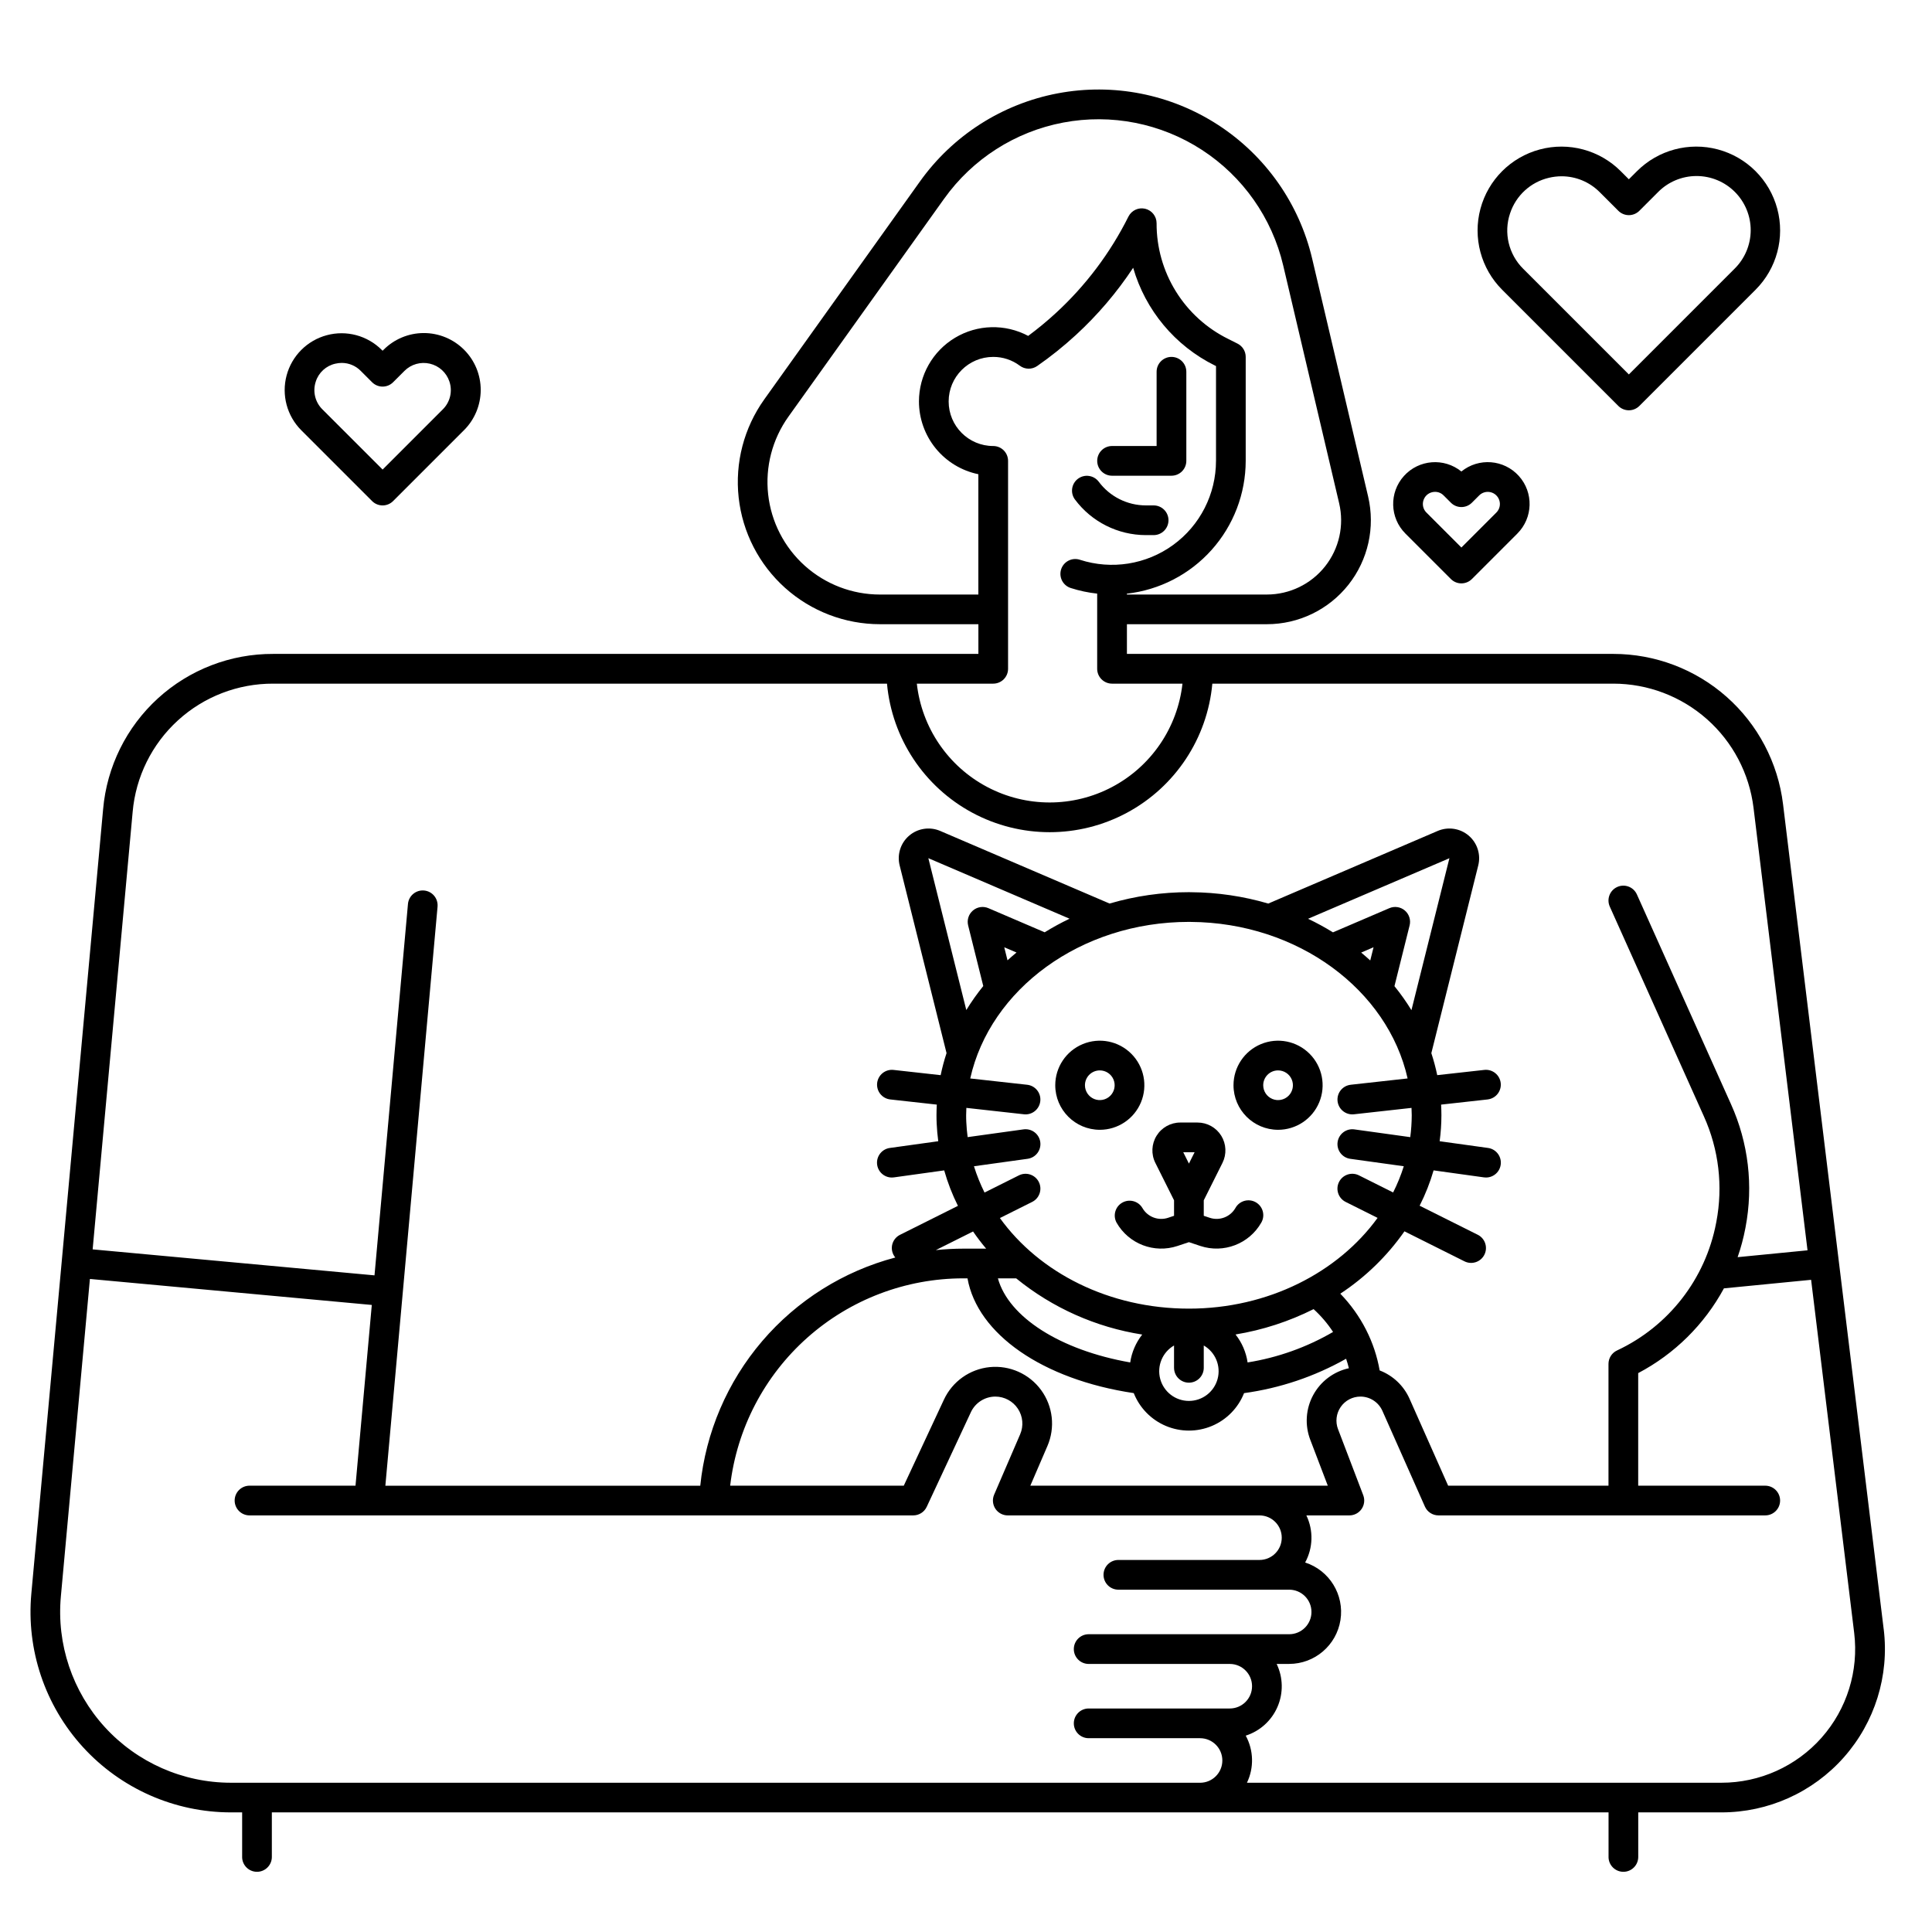
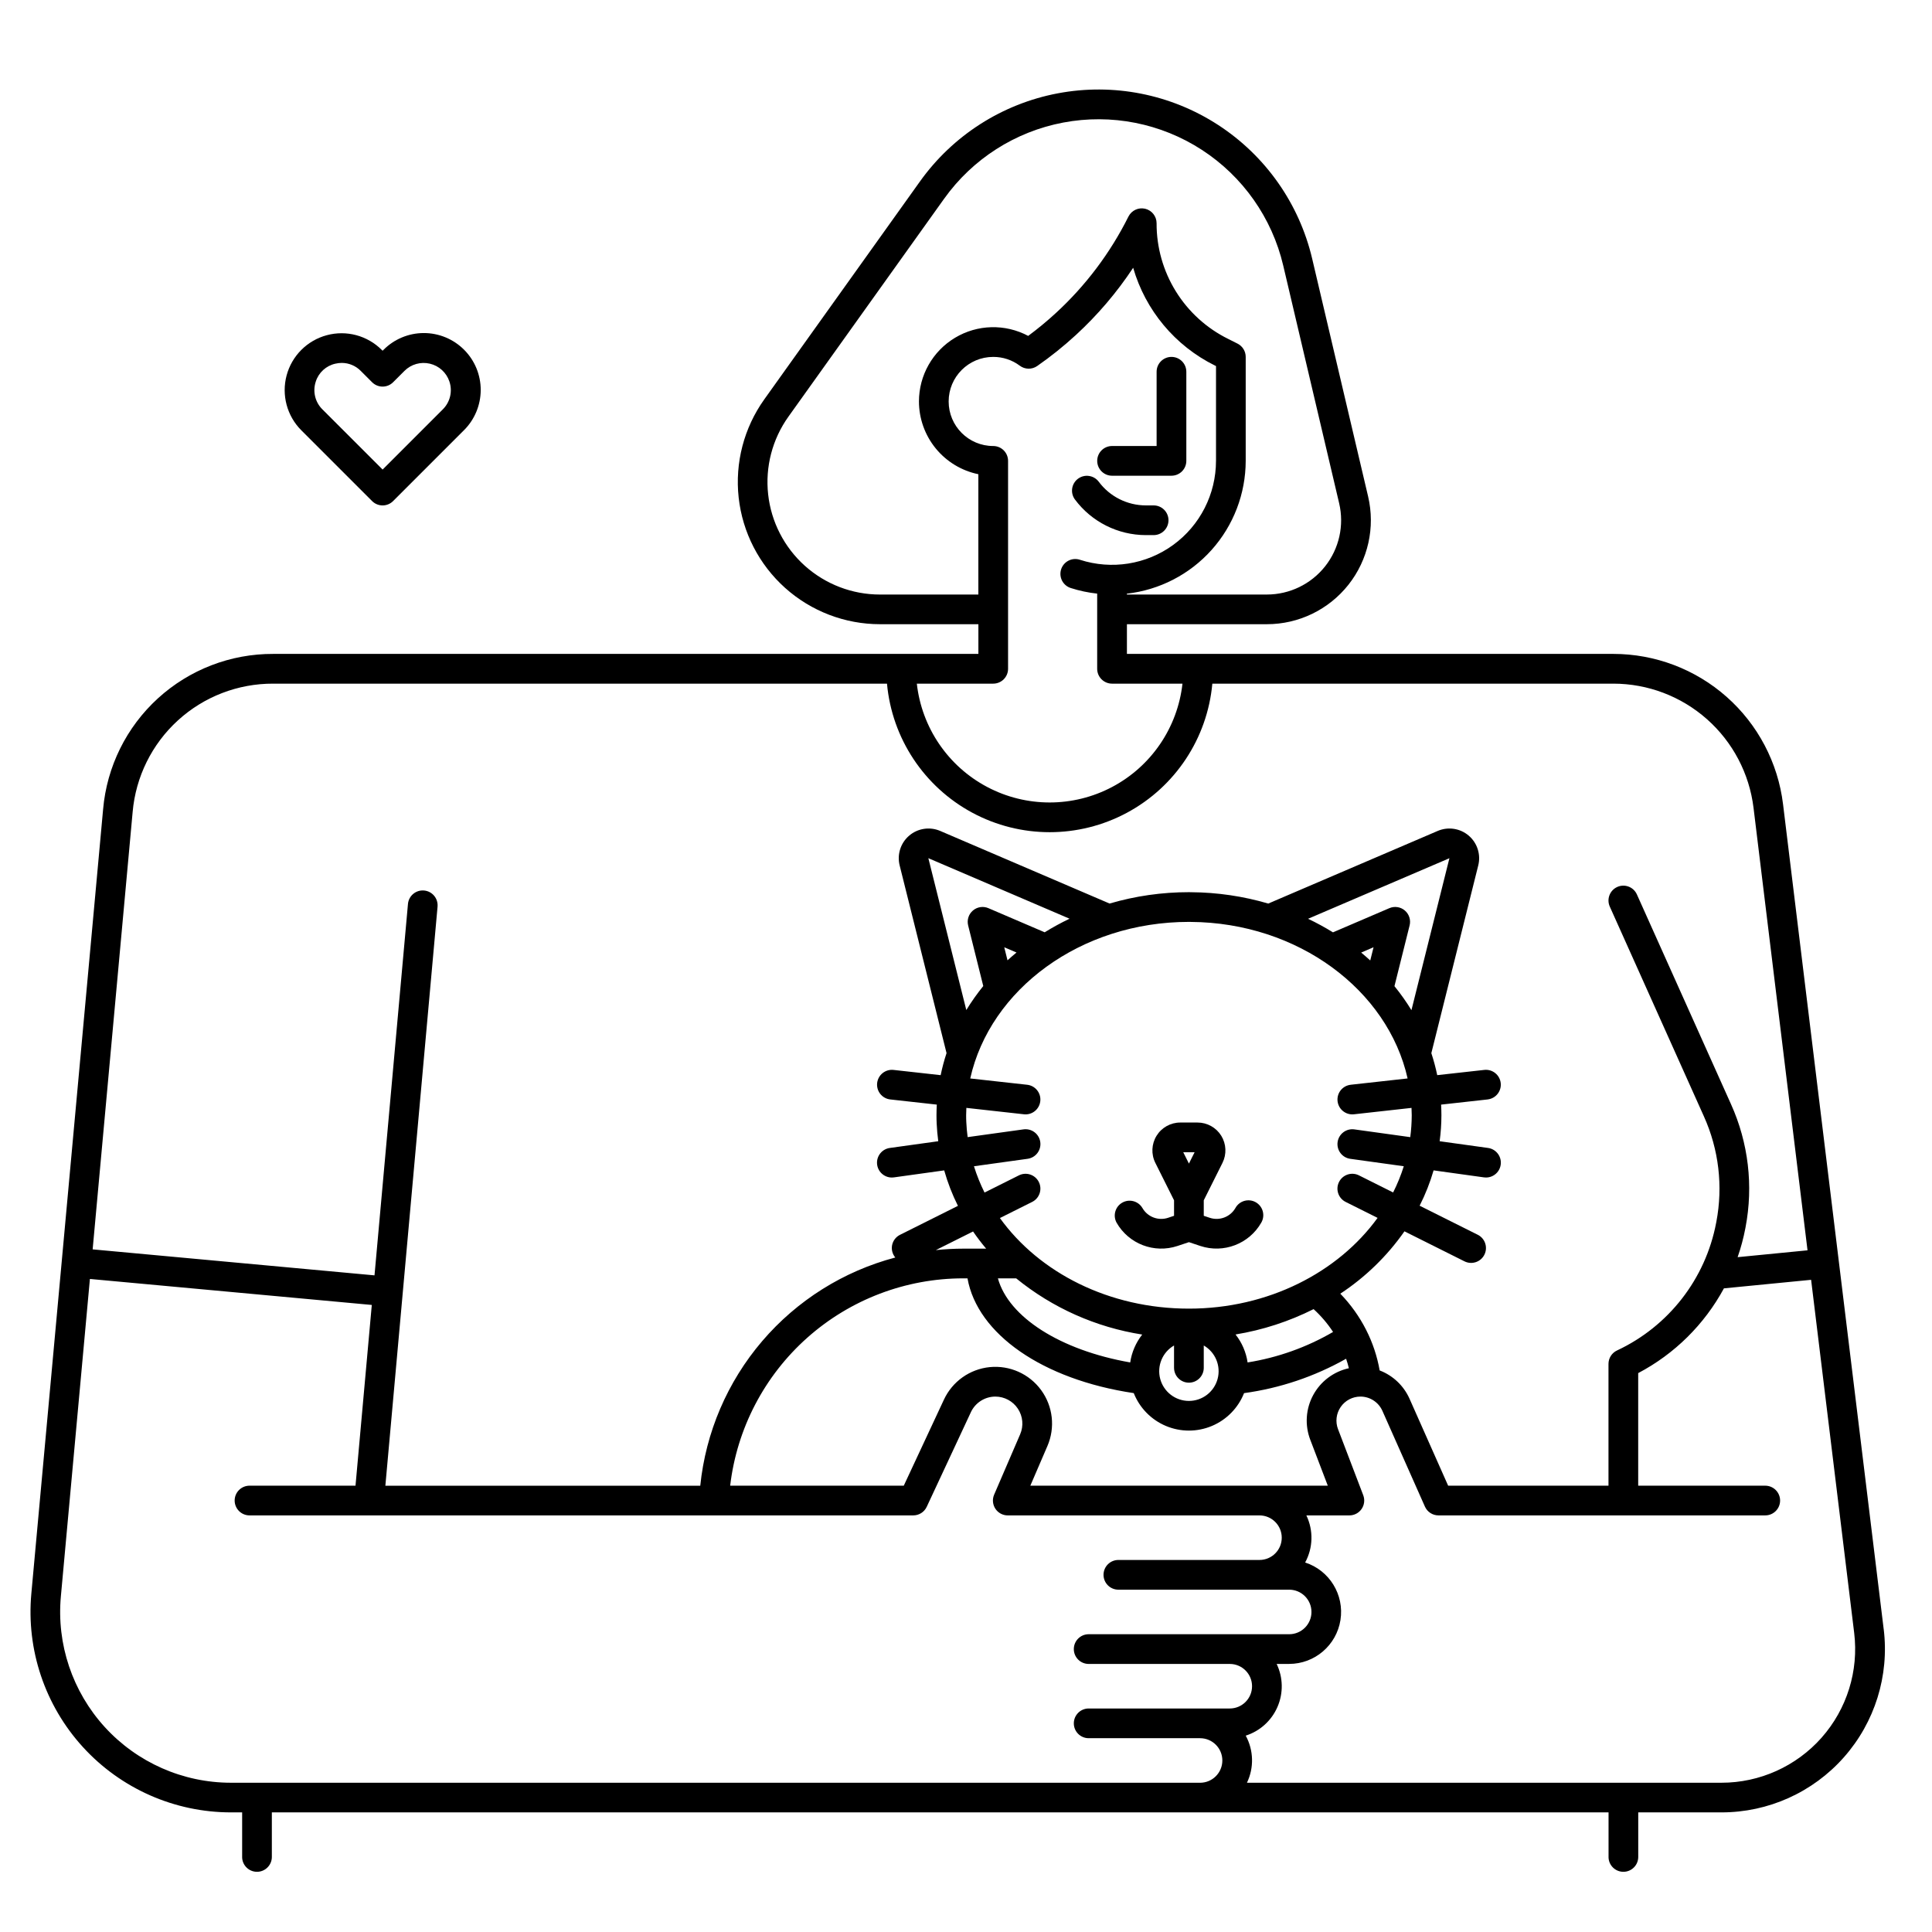
<svg xmlns="http://www.w3.org/2000/svg" fill="#000000" width="800px" height="800px" version="1.1" viewBox="144 144 512 512">
  <g>
    <path d="m453.55 466.73c-2.598 0.859-5.438-0.227-6.801-2.598-1.098-1.852-3.477-2.481-5.344-1.414-1.867 1.066-2.531 3.438-1.492 5.32 3.223 5.629 9.969 8.203 16.125 6.16l3.039-1.012 3.035 1.012c6.156 2.035 12.895-0.539 16.125-6.16 0.535-0.906 0.684-1.992 0.414-3.012-0.27-1.02-0.938-1.887-1.852-2.41-0.914-0.523-2-0.656-3.016-0.371-1.016 0.285-1.875 0.965-2.383 1.887-1.363 2.371-4.203 3.457-6.801 2.598l-1.59-0.531v-4.106l4.957-9.914v-0.004c1.145-2.289 1.023-5.008-0.32-7.188-1.348-2.18-3.727-3.504-6.289-3.504h-4.566c-2.562-0.004-4.945 1.324-6.289 3.504-1.348 2.18-1.473 4.898-0.324 7.191l4.957 9.914v4.106zm7.031-17.375-1.504 3.008-1.504-3.008z" />
-     <path d="m435.46 443.41c4.773 0 9.082-2.875 10.91-7.289 1.824-4.41 0.816-9.492-2.562-12.867-3.375-3.379-8.453-4.387-12.867-2.559-4.414 1.824-7.289 6.133-7.289 10.906 0.008 6.519 5.289 11.801 11.809 11.809zm0-15.742c1.59 0 3.027 0.957 3.637 2.43 0.609 1.469 0.27 3.164-0.855 4.289s-2.816 1.461-4.289 0.852c-1.469-0.609-2.43-2.043-2.43-3.637 0-2.172 1.762-3.934 3.938-3.934z" />
-     <path d="m482.7 443.41c4.777 0 9.082-2.875 10.91-7.289 1.828-4.41 0.816-9.492-2.559-12.867-3.379-3.379-8.457-4.387-12.871-2.559-4.41 1.824-7.289 6.133-7.289 10.906 0.008 6.519 5.293 11.801 11.809 11.809zm0-15.742c1.594 0 3.027 0.957 3.637 2.43 0.609 1.469 0.273 3.164-0.852 4.289s-2.82 1.461-4.289 0.852c-1.473-0.609-2.43-2.043-2.43-3.637 0-2.172 1.762-3.934 3.934-3.934z" />
    <path d="m447.64 285.81h2.086c2.172 0 3.934-1.762 3.934-3.938 0-2.172-1.762-3.934-3.934-3.934h-2.086c-4.91-0.012-9.531-2.336-12.465-6.281-1.301-1.723-3.75-2.078-5.488-0.793-1.734 1.285-2.109 3.734-0.836 5.481 4.418 5.941 11.383 9.449 18.789 9.465z" />
    <path d="m438.71 270.07h15.742c1.043 0 2.047-0.418 2.785-1.156 0.734-0.734 1.152-1.738 1.152-2.781v-23.617c0-2.172-1.762-3.934-3.938-3.934-2.172 0-3.938 1.762-3.938 3.934v19.68h-11.809 0.004c-2.176 0-3.938 1.762-3.938 3.938 0 2.172 1.762 3.938 3.938 3.938z" />
-     <path d="m572.88 251.58c0.738 0.738 1.738 1.152 2.785 1.152 1.043 0 2.043-0.414 2.781-1.152l30.801-30.801c5.613-5.613 7.801-13.793 5.746-21.461-2.055-7.668-8.043-13.656-15.711-15.711-7.668-2.055-15.852 0.141-21.465 5.754l-2.156 2.152-2.156-2.152h0.004c-5.613-5.613-13.793-7.805-21.461-5.75-7.668 2.055-13.66 8.043-15.715 15.711s0.137 15.848 5.75 21.461zm-28.695-51.039c1.559-4.731 5.469-8.305 10.316-9.43 1.094-0.258 2.211-0.391 3.336-0.395 3.793 0.004 7.43 1.516 10.105 4.211l4.938 4.938c0.738 0.738 1.738 1.152 2.785 1.152 1.043 0 2.043-0.414 2.781-1.152l4.938-4.938c2.684-2.727 6.344-4.266 10.168-4.277 3.824-0.016 7.496 1.496 10.199 4.203 2.703 2.703 4.219 6.375 4.203 10.199-0.016 3.82-1.555 7.481-4.277 10.164l-28.012 28.016-28.016-28.016c-3.856-3.832-5.203-9.523-3.465-14.676z" />
-     <path d="m528.5 297.45c0.738 0.738 1.738 1.152 2.781 1.152 1.043 0 2.047-0.414 2.785-1.152l12.047-12.047h-0.004c4.176-4.172 4.352-10.883 0.398-15.266-3.953-4.387-10.645-4.902-15.227-1.184-4.582-3.715-11.27-3.195-15.223 1.188-3.949 4.383-3.777 11.09 0.395 15.262zm-7.254-20.902h-0.004c0.348-1.062 1.223-1.863 2.312-2.113 0.25-0.059 0.508-0.086 0.766-0.086 0.844-0.004 1.656 0.336 2.246 0.941l1.934 1.93v0.004c1.535 1.535 4.027 1.535 5.566 0l1.93-1.93v-0.004c0.789-0.785 1.93-1.109 3.012-0.855 1.086 0.258 1.961 1.055 2.312 2.113 0.391 1.156 0.09 2.43-0.777 3.289l-9.262 9.262-9.262-9.262c-0.867-0.859-1.168-2.133-0.777-3.289z" />
    <path d="m242.61 276.79c0.738 0.738 1.738 1.152 2.785 1.152 1.043 0 2.043-0.414 2.781-1.152l18.75-18.75h0.004c2.848-2.824 4.453-6.664 4.465-10.672 0.012-4.012-1.578-7.859-4.414-10.691-2.836-2.836-6.684-4.426-10.691-4.414-4.012 0.008-7.852 1.617-10.672 4.465l-0.223 0.223-0.223-0.223h-0.004c-3.805-3.809-9.355-5.293-14.555-3.898-5.199 1.391-9.262 5.453-10.656 10.652-1.391 5.203 0.094 10.75 3.902 14.559zm-14.922-31.684v-0.004c0.766-2.379 2.734-4.176 5.176-4.723 0.559-0.133 1.137-0.199 1.711-0.203 1.895 0.004 3.703 0.766 5.027 2.117l3.008 3.008c0.738 0.738 1.738 1.152 2.781 1.152 1.047 0 2.047-0.414 2.785-1.152l3.008-3.008c1.762-1.766 4.312-2.488 6.742-1.914 2.426 0.57 4.383 2.359 5.172 4.727 0.871 2.586 0.199 5.441-1.738 7.367l-15.965 15.965-15.969-15.965c-1.938-1.926-2.609-4.781-1.738-7.367z" />
    <path d="m643.2 575.77-26.676-218.66c-1.344-10.98-6.656-21.094-14.941-28.43-8.281-7.332-18.965-11.383-30.027-11.387h-128.91v-7.871h37.098-0.004c8.422 0 16.375-3.848 21.602-10.445 5.227-6.602 7.148-15.227 5.219-23.422l-14.82-62.996c-3.43-14.582-12.359-27.281-24.922-35.445-12.562-8.164-27.793-11.164-42.512-8.375-14.723 2.789-27.797 11.152-36.504 23.344l-41.258 57.75v0.004c-5.391 7.547-7.809 16.82-6.789 26.043 1.02 9.219 5.406 17.738 12.316 23.93 6.91 6.188 15.859 9.609 25.137 9.613h26.074v7.871h-186.85c-11.312-0.051-22.23 4.156-30.586 11.781-8.355 7.625-13.539 18.117-14.523 29.387l-19.02 207.86c-1.363 14.875 3.598 29.633 13.664 40.664 10.066 11.031 24.312 17.316 39.25 17.316h2.953v11.809h-0.004c0 2.176 1.762 3.938 3.938 3.938 2.172 0 3.938-1.762 3.938-3.938v-11.809h354.24v11.809h-0.004c0 2.176 1.762 3.938 3.938 3.938 2.172 0 3.934-1.762 3.934-3.938v-11.809h22.074c12.395 0.004 24.199-5.309 32.414-14.59 8.219-9.281 12.066-21.637 10.566-33.945zm-266-274.21c-7.34 0-14.418-2.707-19.887-7.602-5.469-4.898-8.938-11.637-9.746-18.934-0.805-7.293 1.105-14.629 5.371-20.602l41.262-57.754c7.527-10.547 18.832-17.777 31.562-20.188 12.727-2.41 25.895 0.184 36.758 7.242 10.863 7.059 18.582 18.039 21.547 30.648l14.82 62.996c1.379 5.852 0.008 12.016-3.727 16.73-3.731 4.711-9.414 7.461-15.43 7.461h-37.098v-0.223l0.004-0.004c8.652-0.977 16.645-5.106 22.453-11.598s9.023-14.891 9.035-23.602v-27.551c0-1.488-0.84-2.852-2.172-3.519l-2.496-1.254c-5.711-2.824-10.512-7.195-13.859-12.613-3.352-5.418-5.113-11.668-5.09-18.039 0-1.824-1.254-3.41-3.031-3.832-1.777-0.418-3.609 0.438-4.426 2.07-4.809 9.637-11.336 18.309-19.266 25.59-2.328 2.141-4.766 4.156-7.305 6.035-6.102-3.25-13.461-3.062-19.387 0.496-5.93 3.555-9.559 9.961-9.562 16.875 0.004 4.531 1.574 8.926 4.441 12.441 2.867 3.512 6.859 5.93 11.301 6.844v31.883zm30.012 23.617v-0.004c1.043 0 2.047-0.414 2.785-1.152s1.152-1.738 1.152-2.781v-55.105c0-1.043-0.414-2.047-1.152-2.785-0.738-0.734-1.742-1.152-2.785-1.152-6.519 0-11.809-5.285-11.809-11.805 0-6.523 5.289-11.809 11.809-11.809 2.543-0.012 5.016 0.809 7.047 2.332 1.359 1.02 3.215 1.051 4.606 0.082 3.602-2.504 7.023-5.25 10.25-8.215 5.769-5.301 10.867-11.285 15.184-17.82 3.262 11.285 11.109 20.676 21.637 25.891l0.32 0.16v25.125l-0.004-0.004c-0.004 8.816-4.223 17.102-11.355 22.285-7.133 5.184-16.312 6.641-24.703 3.926-0.992-0.332-2.078-0.25-3.012 0.223-0.938 0.473-1.645 1.301-1.969 2.297-0.324 0.996-0.234 2.082 0.242 3.016 0.48 0.93 1.309 1.633 2.309 1.949 2.277 0.73 4.625 1.23 7 1.484v19.926c0 1.043 0.418 2.043 1.156 2.781s1.738 1.152 2.781 1.152h18.668c-1.301 11.648-8.277 21.898-18.637 27.379-10.363 5.481-22.762 5.481-33.121 0s-17.34-15.73-18.641-27.379zm-228.06 34.008c0.812-9.309 5.094-17.977 12-24.277 6.902-6.301 15.922-9.773 25.27-9.734h162.64c1.316 14.473 9.809 27.32 22.609 34.203s28.199 6.883 41 0 21.293-19.73 22.609-34.203h106.27c9.141 0.004 17.965 3.352 24.809 9.414 6.844 6.059 11.234 14.414 12.344 23.488l14.309 117.27-18.52 1.816h-0.004c0.863-2.477 1.543-5.016 2.035-7.59l0.062-0.32c2.106-11.012 0.762-22.402-3.848-32.621l-24.945-55.598c-0.891-1.984-3.219-2.871-5.203-1.98-1.98 0.891-2.867 3.219-1.98 5.203l24.945 55.598c3.945 8.742 5.098 18.492 3.301 27.918l-0.062 0.324v-0.004c-2.82 14.824-12.586 27.391-26.254 33.789-1.387 0.645-2.273 2.035-2.273 3.566v32.273h-42.492l-10.23-23.031c-1.535-3.453-4.383-6.156-7.918-7.512-0.656-3.742-1.863-7.363-3.586-10.75-1.789-3.519-4.098-6.75-6.844-9.586 6.66-4.383 12.43-9.992 17-16.527l15.906 7.953c1.941 0.973 4.309 0.184 5.281-1.762 0.969-1.945 0.184-4.309-1.762-5.281l-15.402-7.699c1.523-3 2.758-6.137 3.699-9.363l13.336 1.852c0.18 0.023 0.363 0.039 0.547 0.039 2.07 0 3.789-1.602 3.93-3.668s-1.34-3.887-3.394-4.168l-12.816-1.781c0.309-2.281 0.465-4.578 0.469-6.879 0-0.949-0.031-1.887-0.082-2.824l12.324-1.367v-0.004c2.16-0.242 3.711-2.188 3.473-4.344-0.242-2.16-2.184-3.715-4.34-3.481l-12.484 1.387c-0.41-1.969-0.93-3.914-1.562-5.828l12.43-49.742c0.73-2.898-0.25-5.961-2.523-7.902-2.273-1.941-5.449-2.426-8.199-1.254l-44.922 19.254c-6.637-1.945-13.512-2.961-20.426-3.004-0.195-0.008-0.402-0.012-0.59-0.012h-0.004c-7.117-0.004-14.203 1.008-21.035 3.012l-44.906-19.25c-2.75-1.172-5.926-0.688-8.199 1.25-2.273 1.941-3.254 5-2.527 7.902l12.426 49.734c-0.633 1.914-1.152 3.867-1.559 5.844l-12.477-1.387h-0.004c-1.035-0.117-2.078 0.184-2.894 0.836s-1.34 1.602-1.457 2.641c-0.113 1.039 0.188 2.082 0.84 2.894 0.652 0.816 1.605 1.34 2.644 1.453l12.324 1.367c-0.051 0.938-0.082 1.879-0.082 2.824 0 0.758 0.012 1.52 0.051 2.215 0.066 1.574 0.219 3.125 0.418 4.664l-12.832 1.785c-2.051 0.281-3.531 2.102-3.391 4.168 0.141 2.066 1.859 3.668 3.93 3.668 0.184 0 0.363-0.012 0.547-0.039l13.32-1.852c0.918 3.242 2.137 6.387 3.641 9.398l-15.328 7.664h-0.004c-1.078 0.531-1.855 1.527-2.106 2.703-0.246 1.176 0.062 2.402 0.84 3.32-13.742 3.633-26.051 11.363-35.285 22.168-9.234 10.805-14.957 24.168-16.402 38.309h-83.453l13.836-153.51-0.004-0.004c0.164-2.144-1.426-4.027-3.57-4.219-2.144-0.195-4.047 1.371-4.269 3.512l-8.871 98.477-74.695-6.887zm312.08 166.36 4.648 12.18h-78.832l4.527-10.512c2.109-4.887 1.477-10.527-1.664-14.824-3.141-4.297-8.32-6.613-13.617-6.09-5.297 0.527-9.922 3.816-12.156 8.645l-10.629 22.777-46.008 0.004c1.781-15.145 9.062-29.105 20.457-39.234 11.398-10.133 26.117-15.723 41.367-15.715h1.07c2.629 14.762 19.895 26.809 44.062 30.414v0.004c1.559 3.926 4.629 7.062 8.523 8.699 3.898 1.637 8.285 1.637 12.184 0 3.894-1.637 6.965-4.773 8.523-8.699 9.512-1.301 18.688-4.391 27.043-9.113 0.281 0.828 0.527 1.664 0.734 2.512-4.043 0.883-7.5 3.488-9.465 7.129-1.969 3.641-2.246 7.961-0.77 11.828zm-71.93-68.301c-0.973-1.945-3.336-2.734-5.281-1.762l-9.109 4.555c-1.117-2.246-2.055-4.574-2.801-6.969l14.207-1.973h0.004c1.035-0.145 1.973-0.691 2.602-1.523 0.633-0.836 0.906-1.883 0.762-2.918-0.145-1.035-0.691-1.973-1.527-2.602-0.836-0.629-1.883-0.902-2.918-0.758l-14.805 2.055c-0.168-1.309-0.301-2.633-0.355-3.973-0.035-0.605-0.043-1.215-0.043-1.824 0-0.656 0.027-1.305 0.059-1.953l15.254 1.695-0.004 0.004c0.145 0.016 0.293 0.023 0.441 0.023 2.086-0.004 3.805-1.637 3.918-3.719 0.117-2.086-1.414-3.894-3.488-4.129l-15.094-1.672c5.266-23.605 29.242-41.492 57.957-41.492h0.242c0.07 0 0.145 0.008 0.215 0.008 28.461 0.176 52.238 18.047 57.492 41.48l-15.086 1.672v0.004c-2.074 0.234-3.606 2.043-3.492 4.125 0.113 2.086 1.836 3.719 3.922 3.723 0.145 0 0.293-0.008 0.438-0.023l15.254-1.695c0.027 0.648 0.059 1.297 0.059 1.953-0.008 1.938-0.137 3.875-0.391 5.797l-14.82-2.055c-2.152-0.293-4.133 1.211-4.434 3.359-0.297 2.152 1.199 4.137 3.352 4.441l14.188 1.969v-0.004c-0.754 2.391-1.695 4.715-2.824 6.949l-9.062-4.531c-1.945-0.973-4.309-0.184-5.281 1.762-0.973 1.945-0.184 4.309 1.762 5.281l8.461 4.231c-10.457 14.43-28.953 24.047-50.004 24.047-21.156 0-39.66-9.52-50.086-24.008l8.547-4.273h0.004c1.945-0.973 2.734-3.332 1.766-5.277zm-8.301-58.746-0.863-3.465 3.246 1.391c-0.816 0.676-1.613 1.367-2.387 2.074zm9.852-7.43-14.914-6.394c-1.375-0.59-2.965-0.348-4.102 0.621-1.141 0.969-1.629 2.5-1.27 3.949l4.008 16.062 0.004 0.004c-1.637 2.019-3.141 4.144-4.496 6.363l-10.059-40.246 37.418 16.039c-2.258 1.082-4.461 2.285-6.59 3.602zm92.691 14.277 4.019-16.102v0.004c0.363-1.453-0.129-2.984-1.266-3.953-1.141-0.969-2.731-1.211-4.102-0.621l-14.941 6.406h-0.004c-2.133-1.316-4.332-2.516-6.598-3.594l37.457-16.047-10.062 40.266c-1.355-2.219-2.859-4.34-4.496-6.356zm-6.414-6.812c-0.781-0.715-1.582-1.41-2.402-2.094l3.277-1.406zm-9.852 98.449c-6.988 4.066-14.668 6.805-22.652 8.078-0.398-2.707-1.5-5.262-3.195-7.41 7.195-1.18 14.172-3.445 20.688-6.719 1.969 1.793 3.703 3.828 5.16 6.051zm-53.762 8.078c-18.551-3.246-32.234-12.02-35.062-22.285h4.84c9.621 7.836 21.148 12.973 33.406 14.895-1.688 2.144-2.785 4.691-3.184 7.394zm11.617-4.496v5.922l0.004 0.004c0 2.172 1.762 3.934 3.934 3.934 2.176 0 3.938-1.762 3.938-3.934v-5.922c3.086 1.781 4.59 5.414 3.668 8.855-0.922 3.441-4.039 5.836-7.606 5.836-3.562 0-6.68-2.394-7.602-5.836-0.922-3.441 0.582-7.074 3.668-8.855zm-49.797-25.66h-6.016 0.004c-2.445 0.004-4.891 0.133-7.324 0.387l9.871-4.938c1.078 1.57 2.234 3.086 3.469 4.551zm-200.13 141.54c-12.727 0-24.859-5.356-33.438-14.754-8.574-9.398-12.801-21.973-11.637-34.645l7.695-84.109 74.703 6.887-4.316 47.895-28.09 0.004c-2.172 0-3.938 1.762-3.938 3.938 0 2.172 1.766 3.934 3.938 3.934h175.9c1.527 0 2.918-0.883 3.566-2.269l11.695-25.062h-0.004c1.176-2.527 3.707-4.148 6.496-4.156 2.41 0.004 4.656 1.215 5.981 3.227s1.547 4.555 0.594 6.766l-6.898 16.004c-0.523 1.215-0.398 2.613 0.328 3.723 0.727 1.105 1.965 1.77 3.289 1.77h66.703c3.262 0 5.902 2.644 5.902 5.906 0 3.262-2.641 5.902-5.902 5.902h-37.391c-2.176 0-3.938 1.762-3.938 3.938 0 2.172 1.762 3.938 3.938 3.938h45.266-0.004c3.262 0 5.906 2.641 5.906 5.902s-2.644 5.902-5.906 5.902h-53.137c-2.172 0-3.934 1.766-3.934 3.938 0 2.176 1.762 3.938 3.934 3.938h37.395c3.258 0 5.902 2.641 5.902 5.902 0 3.262-2.644 5.902-5.902 5.902h-37.395c-2.172 0-3.934 1.766-3.934 3.938 0 2.176 1.762 3.938 3.934 3.938h29.52c3.262 0 5.906 2.641 5.906 5.902s-2.644 5.906-5.906 5.906zm421.54-11.945c-6.731 7.594-16.387 11.945-26.531 11.945h-125.76c1.906-3.969 1.785-8.613-0.324-12.48 3.781-1.207 6.852-3.992 8.422-7.637 1.574-3.644 1.492-7.793-0.227-11.371h3.316c6.777-0.008 12.539-4.941 13.594-11.633 1.055-6.695-2.914-13.16-9.359-15.246 2.109-3.867 2.231-8.512 0.324-12.48h11.398c1.293 0 2.504-0.637 3.238-1.703 0.734-1.066 0.898-2.426 0.438-3.637l-6.684-17.516h-0.004c-0.746-1.953-0.48-4.152 0.707-5.875 1.188-1.727 3.144-2.754 5.238-2.758 2.516 0.004 4.793 1.484 5.816 3.781l11.266 25.367v0.004c0.633 1.422 2.043 2.336 3.598 2.336h86.594c2.172 0 3.938-1.762 3.938-3.934 0-2.176-1.766-3.938-3.938-3.938h-33.668v-29.836c9.633-5.07 17.539-12.887 22.719-22.461l23.105-2.262 11.414 93.574v-0.004c1.227 10.062-1.918 20.172-8.633 27.762z" />
  </g>
</svg>